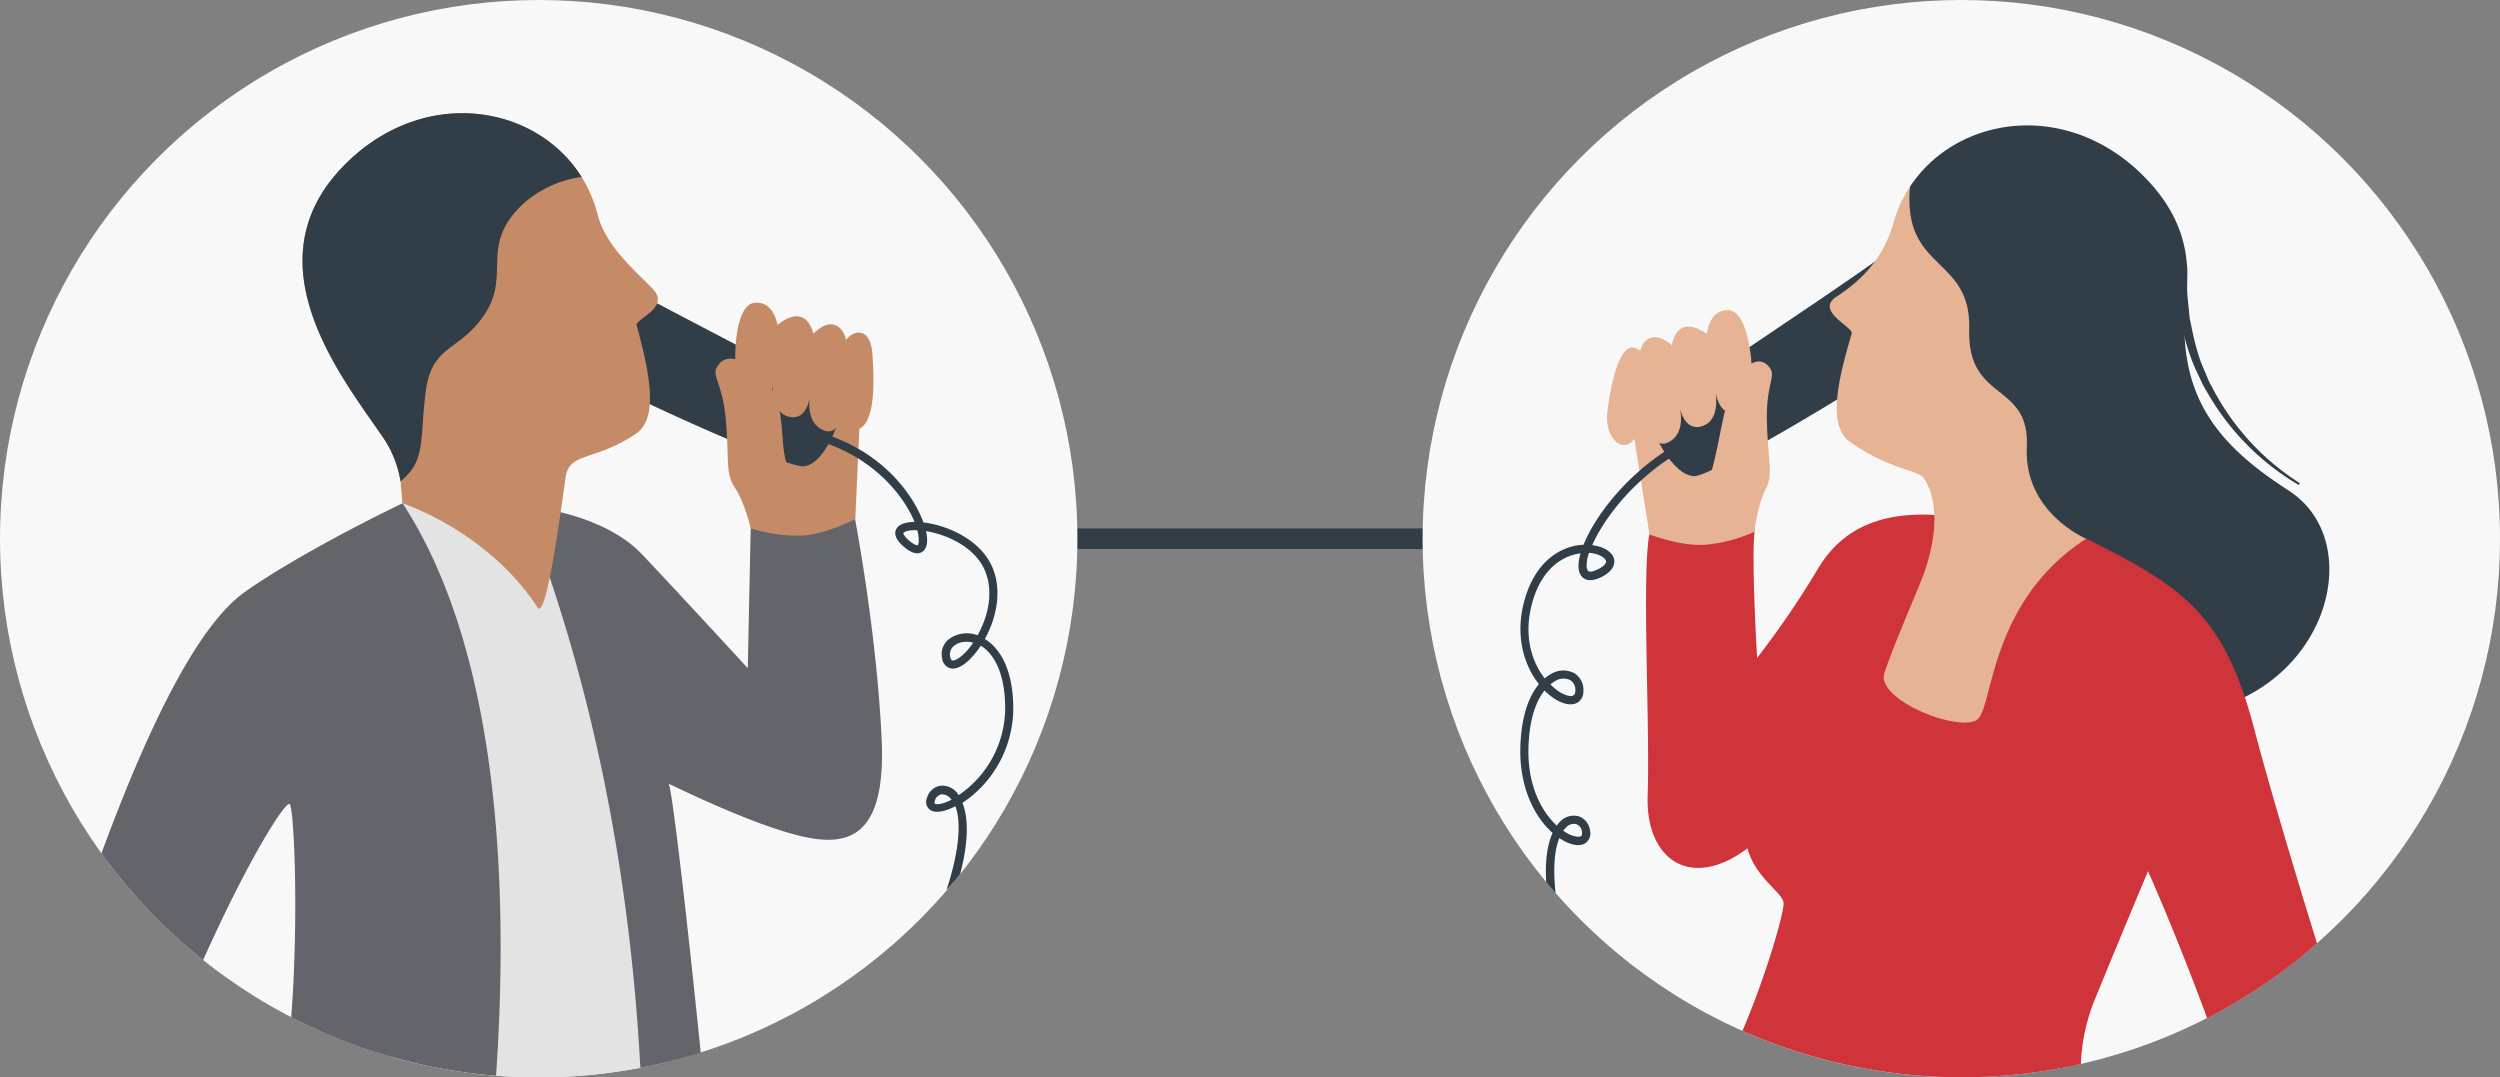
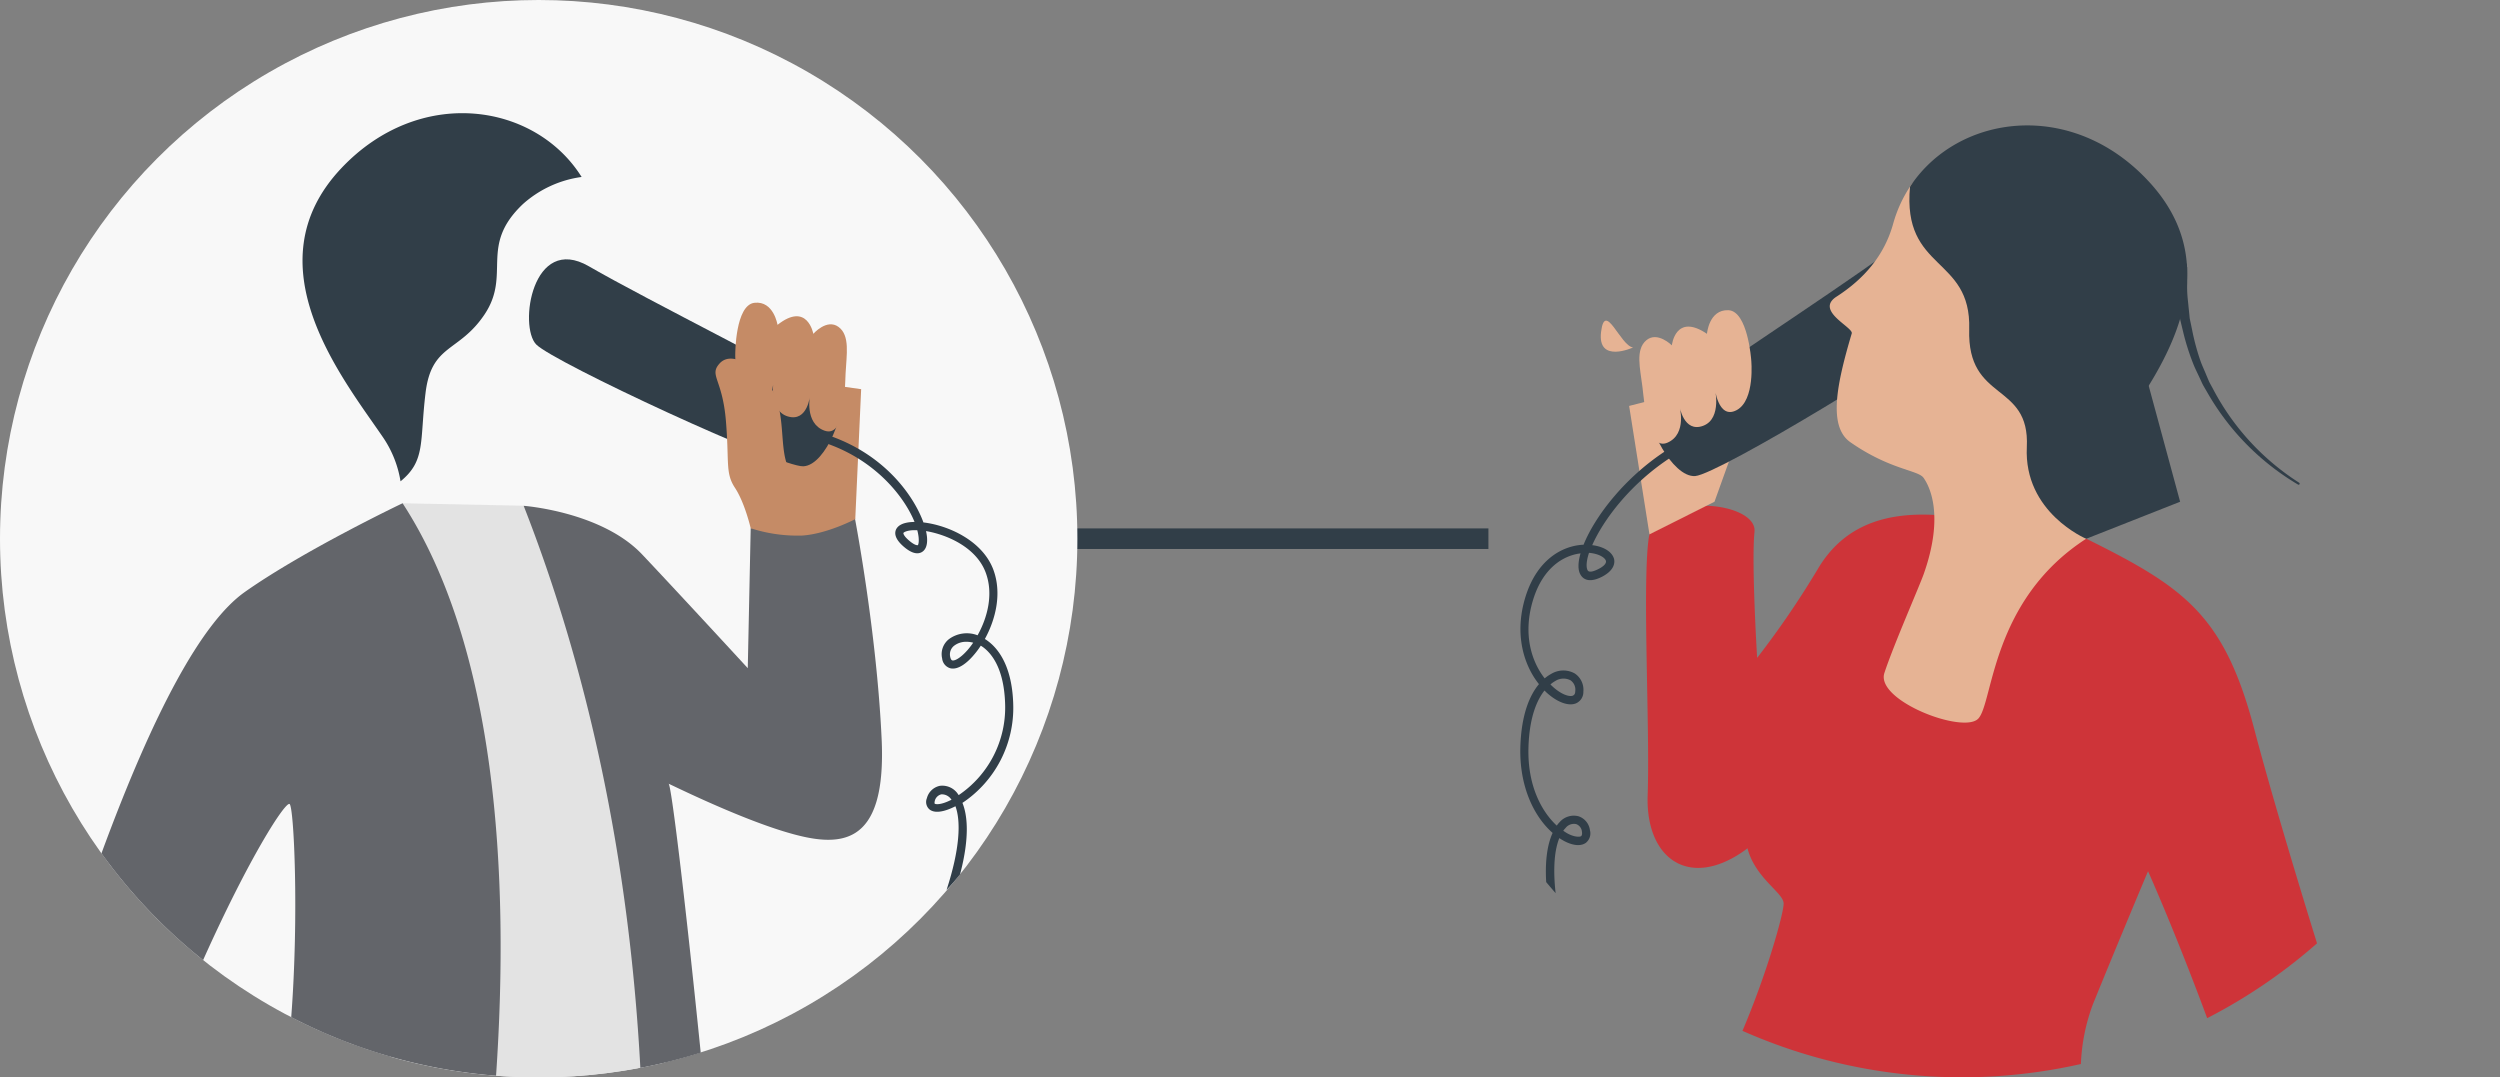
<svg xmlns="http://www.w3.org/2000/svg" id="Layer_1" data-name="Layer 1" width="607.44" height="261.79" viewBox="0 0 607.44 261.79">
  <rect x="0" y="0" width="607.44" height="261.79" fill="#808080" stroke="none" />
  <defs>
    <style>.cls-1{fill:none;stroke:#313e48;stroke-miterlimit:10;stroke-width:5px;}.cls-2{fill:#f8f8f8;}.cls-3{fill:#ce3439;}.cls-4{fill:#e3e3e3;}.cls-5{fill:#63656a;}.cls-6{fill:#c58b66;}.cls-7{fill:#313e48;}.cls-8{fill:#e6b394;}</style>
  </defs>
  <line class="cls-1" x1="245.79" y1="130.89" x2="361.65" y2="130.89" />
-   <circle class="cls-2" cx="476.55" cy="130.89" r="130.89" />
  <circle class="cls-2" cx="130.89" cy="130.89" r="130.89" />
  <path class="cls-3" d="M499,274.11c-11.29-.58-21.85,2.11-28.38,13.25a217.85,217.85,0,0,1-14.68,21.49s-1.41-23.14-.64-30.63-24.19-10-25.73,1.74.35,45.61-.23,62.31,12.1,24.39,27.46,10.18,48.77-70.08,48.77-70.08Z" transform="translate(-29 -149)" />
  <path class="cls-4" d="M159.89,410.79a131.88,131.88,0,0,0,30.66-3.62L187,306.65l-30.8-34.77-29.45-.6v55.58l-2.92,78.9A131.48,131.48,0,0,0,159.89,410.79Z" transform="translate(-29 -149)" />
  <path class="cls-5" d="M236.57,274.11l-25.17,3.24-.71,34s-15.77-17.15-25.63-27.6-28.82-11.85-28.82-11.85c15.36,39.18,25.6,85.21,28.35,136.57a131.69,131.69,0,0,0,14.67-3.69c-4-39.36-7.16-64.91-7.79-65.33s16.27,8.13,28.83,11.82,24.15,3.95,22.92-22.67S236.57,274.11,236.57,274.11Z" transform="translate(-29 -149)" />
  <path class="cls-6" d="M236.81,275.12l1.43-31.56-24.48-3.46-4.24,7,10.77,22Z" transform="translate(-29 -149)" />
  <path class="cls-7" d="M232.57,246.25c2.36,1.55-2.71,15.79-8.37,16.05s-60.59-25.22-64.9-29.59-1-27,12.8-19S224.71,241.06,232.57,246.25Z" transform="translate(-29 -149)" />
  <path class="cls-6" d="M234.46,239.69c-.22,4.49-.15,15.72-5.12,13.95s-3.51-8.67-3.51-8.67-.54,6.64-5.39,5.22S217,241,217,241s-.19,8.1-4.92,6-4.43-12-4.43-12,0-11.9,4.67-12.43,5.6,5.36,5.6,5.36c7.27-5.74,8.7,2.18,8.7,2.18s3.27-3.77,6.12-1.68S234.68,235.2,234.46,239.69Z" transform="translate(-29 -149)" />
-   <path class="cls-6" d="M236.17,253.56c5.45.1,5.39-10.55,4.78-18.78s-7.89-5.42-8.28,2.4S233,253.5,236.17,253.56Z" transform="translate(-29 -149)" />
  <path class="cls-6" d="M211.4,277.35a37,37,0,0,0,12.49,1.78c6.12-.4,12.92-4,12.92-4l-4-11.45s-10.14,3.65-12.37-1.32-.28-14.16-4.55-19.75-9.5-8.17-12.07-5.27.69,3.66,1.55,13.82-.2,12.71,2.21,16.37S211.4,277.35,211.4,277.35Z" transform="translate(-29 -149)" />
-   <path class="cls-7" d="M560.23,219.26c-2.65,23.55,5,36.22,24.81,48.9s9.18,50.11-24.6,54.33-44.14-82.56-44.14-82.56Z" transform="translate(-29 -149)" />
  <path class="cls-3" d="M576.78,326.33c-7.3-27.84-16.9-34.56-40.87-46.44L508.62,276s-18.24,6-27.46,24.77-26.88,37.05-28,48.58,9.22,15.93,9.22,19.2c0,2.46-4.07,17-10,30.92a131.42,131.42,0,0,0,82.23,8.06,46.56,46.56,0,0,1,2.87-14.4c5.76-14.21,13.44-32.45,13.44-32.45s6.55,14.56,14.37,35.71a131.46,131.46,0,0,0,26.69-18.18C586.56,360.73,580.37,340,576.78,326.33Z" transform="translate(-29 -149)" />
  <path class="cls-8" d="M429.78,278.84l-4.94-31.21,24-6.15,5,6.43-8.26,23Z" transform="translate(-29 -149)" />
  <path class="cls-7" d="M430.78,249.67c-2.17,1.81,4.45,15.4,10.11,15s57.4-31.81,61.19-36.63-2-26.9-14.83-17.44S438,243.65,430.78,249.67Z" transform="translate(-29 -149)" />
  <path class="cls-8" d="M428.07,243c.55,4.47,1.31,15.67,6.12,13.54s2.88-8.9,2.88-8.9,1,6.59,5.75,4.82S445.6,243,445.6,243s.78,8.07,5.35,5.66,3.55-12.24,3.55-12.24-.83-11.87-5.56-12.05-5.19,5.74-5.19,5.74c-7.68-5.19-8.53,2.8-8.53,2.8s-3.53-3.52-6.22-1.22S427.53,238.56,428.07,243Z" transform="translate(-29 -149)" />
-   <path class="cls-8" d="M425.79,233.43c5.4.83,3.53,11.31,1.53,19.32s-8.71,4-7.77-3.77S422.68,233,425.79,233.43Z" transform="translate(-29 -149)" />
-   <path class="cls-6" d="M126.78,271.28s-.36-4.3-.46-5.3a26.31,26.31,0,0,0-4.23-10.63c-9.72-14.26-32.27-41.88-10.23-65.35s55.92-14.11,62.35,11.14c2,7.7,9,13.49,13.39,18.05s-4.32,7.34-3.91,8.84c3.36,12.33,5.3,22.73-.27,26.43-9.77,6.5-15.71,4.46-16.9,9.93-.34,1.59-4.54,35.84-6.89,32.24C147.51,278,126.78,271.28,126.78,271.28Z" transform="translate(-29 -149)" />
+   <path class="cls-8" d="M425.79,233.43s-8.71,4-7.77-3.77S422.68,233,425.79,233.43Z" transform="translate(-29 -149)" />
  <path class="cls-7" d="M170.32,192a26.78,26.78,0,0,0-14.28,6.6c-10.76,10.22-2.72,17-9.34,26.85-6.23,9.25-12.85,7.08-14.3,19s.08,16.47-6.08,21.5a26.48,26.48,0,0,0-4.23-10.65c-9.72-14.27-32.27-41.88-10.23-65.35C131,169.62,159.05,174,170.32,192Z" transform="translate(-29 -149)" />
  <path class="cls-8" d="M535.91,279.89s-.59-9.63-.47-10.62c.5-3.56-30.69-92.7-42.35-74.93a32,32,0,0,0-4.09,9c-2.13,7.67-7,13.38-13.79,17.75-5.31,3.44,4.16,7.44,3.72,8.93-3.64,12.25-5.81,22.6-.33,26.43,9.63,6.71,16.43,6.76,17.77,8.64s5.17,8.87.05,23.38c-1.1,3.1-7.37,17.35-9.56,24.05s19.14,14.88,22.8,11.1S512.71,294.87,535.91,279.89Z" transform="translate(-29 -149)" />
  <path class="cls-7" d="M493.09,194.36a26.83,26.83,0,0,1,14.14,6.92c10.53,10.46,2.33,17.1,8.73,27.05,6,9.39,12.7,7.36,13.88,19.33s-.45,16.46,5.6,21.62a26.48,26.48,0,0,1,4.46-10.55c10-14,33.19-41.15,11.68-65.11C532.9,172.82,504.76,176.58,493.09,194.36Z" transform="translate(-29 -149)" />
  <path class="cls-7" d="M493.09,194.36C491.15,215,508,211.13,507.47,229s14.78,12.67,14,28.61,14.43,22.3,14.43,22.3l22.82-9L538.19,195.2,506.12,190Z" transform="translate(-29 -149)" />
  <path class="cls-5" d="M88.47,292.85c-10.4,7.35-22.1,28.94-34.82,63.5a131.71,131.71,0,0,0,24.7,25.93c11.31-25.23,19.93-38.44,21-37.93s2.31,27,.41,51.8a130,130,0,0,0,49.77,14.22c3.39-49.51-.12-104.4-22.71-139.09C126.78,271.28,102.76,282.75,88.47,292.85Z" transform="translate(-29 -149)" />
-   <path class="cls-8" d="M455.28,278.22a37,37,0,0,1-12.22,3.17c-6.12.28-13.28-2.55-13.28-2.55L432.45,267s10.48,2.5,12.15-2.68,2.69-13.09,4.45-19.06,6.4-10.25,9.27-7.65-.28,3.71,0,13.91,1.61,12.6-.37,16.5S455.28,278.22,455.28,278.22Z" transform="translate(-29 -149)" />
  <path class="cls-7" d="M262.27,361.45c2.44-9.28,1.73-14.53.58-17.37a27.73,27.73,0,0,0,12.34-24c-.3-10.23-4.39-14.29-6.89-15.82,2.54-4.63,4.27-11.07,2-17-2.73-7-11-10.63-16.93-11.32-2.44-6.74-10.06-17.48-25.08-21.79l-.55,1.93c13.18,3.78,20.82,13.22,23.47,19.74h-.08c-3.13.05-4.16,1.13-4.48,2-.43,1.23.28,2.63,2.1,4.15,1.67,1.39,3.07,1.79,4.17,1.21.74-.4,1.56-1.39,1.3-3.85a11.59,11.59,0,0,0-.22-1.29c5,.84,12.09,3.87,14.44,9.92,2.07,5.33.44,11.2-1.91,15.4a7.3,7.3,0,0,0-6.91.9,4.63,4.63,0,0,0-1.7,4.74,2.76,2.76,0,0,0,1.94,2.36c2.06.55,4.37-1.62,5.57-3a20.72,20.72,0,0,0,1.88-2.48c2.11,1.3,5.64,4.85,5.91,14.17a25.66,25.66,0,0,1-11.28,22.14l-.18-.25a4.57,4.57,0,0,0-4.41-2,4.12,4.12,0,0,0-3.14,3,2.4,2.4,0,0,0,.6,2.7c1.53,1.29,4.36.22,5.91-.53l.43-.21c1.34,3.65,1.11,10.32-2.16,20.33Q260.65,363.48,262.27,361.45Zm-10.32-80c-.12.06-.74,0-1.94-1-1.38-1.14-1.55-1.8-1.5-1.95s.82-.65,2.63-.68h.17l.56,0a11.11,11.11,0,0,1,.33,1.72C252.33,280.86,252.09,281.41,252,281.49Zm12,25.65c-1.64,1.84-3,2.51-3.57,2.36-.29-.08-.44-.56-.5-.85a2.66,2.66,0,0,1,1-2.75,4.74,4.74,0,0,1,2.95-.92,6,6,0,0,1,1.63.22,18.91,18.91,0,0,1-1.5,1.94Zm-4.08,36.37c-2.26,1.1-3.5,1-3.75.8-.05,0-.08-.24,0-.62a2.15,2.15,0,0,1,1.59-1.64,1.84,1.84,0,0,1,.33,0,2.79,2.79,0,0,1,2.11,1.25l.05.06Z" transform="translate(-29 -149)" />
  <path class="cls-7" d="M413.77,281.35c-5.2.24-11.31,3.64-14.11,12.65s-.43,16.61,3.27,21.23c-2.1,2.51-4.28,7.08-4.52,15.28-.28,9.69,3.41,17,7.84,20.87-1.05,2.3-1.91,6-1.56,11.95.75.9,1.52,1.8,2.29,2.68-.69-6.19-.23-10.6.9-13.37.37.25.76.48,1.16.7,2.16,1.15,4.08,1.31,5.28.45a2.92,2.92,0,0,0,1-3.06,4.1,4.1,0,0,0-2.76-3.39,4.56,4.56,0,0,0-4.61,1.42,8.2,8.2,0,0,0-.7.84c-3.42-3.18-7.15-9.36-6.87-19,.22-7.46,2.13-11.59,3.89-13.82l.5.49c2.59,2.36,5.33,3.37,7.15,2.63a3,3,0,0,0,1.8-2.85,4.76,4.76,0,0,0-2.08-4.41,5.68,5.68,0,0,0-5.72.09,9.27,9.27,0,0,0-1.6,1.1c-3.27-4.19-5.36-10.92-2.78-19.2,2.34-7.53,7.18-10.65,11.49-11.17-.64,2.23-.68,4.05,0,5.18.52.91,1.88,2.18,5.17.52,3-1.54,3.17-3.32,3-4.24-.39-1.78-2.48-3.12-5.33-3.46,2.67-6.06,9.24-15,19.41-21.52l-1.08-1.69C423.9,264.81,416.55,274.44,413.77,281.35Zm-4.36,68.81a2.58,2.58,0,0,1,2.57-.92,2.16,2.16,0,0,1,1.39,1.81c.06.39.08.9-.21,1.12s-1.6.24-3.18-.6a12.33,12.33,0,0,1-1.15-.72A7.56,7.56,0,0,1,409.41,350.16Zm-2.52-35.69a3.7,3.7,0,0,1,3.71-.17,2.75,2.75,0,0,1,1.15,2.62c0,.88-.43,1-.56,1.1-.89.36-2.9-.3-5-2.26-.16-.14-.31-.3-.47-.45A6.37,6.37,0,0,1,406.89,314.47Zm12.32-29.17c.13.6-.58,1.36-1.91,2-.63.32-2.13,1-2.54.27s-.32-2.27.33-4.24C417.42,283.51,419,284.47,419.21,285.3Z" transform="translate(-29 -149)" />
  <path class="cls-7" d="M560.44,213.87l0,3.84a27.38,27.38,0,0,0,.12,3.84l.39,3.83.1,1,.2.94.39,1.89a55.81,55.81,0,0,0,2,7.42c.42,1.21,1,2.38,1.47,3.57.26.59.49,1.2.77,1.77l.92,1.7a60.17,60.17,0,0,0,20.84,22.62h0a.27.27,0,0,1,.09.36.25.25,0,0,1-.36.09,61.33,61.33,0,0,1-22-22.3l-1-1.72c-.32-.59-.57-1.2-.86-1.8-.55-1.21-1.17-2.39-1.65-3.64a57.45,57.45,0,0,1-2.4-7.61l-.47-1.94-.24-1-.14-1-.54-4a29.49,29.49,0,0,1-.26-4l-.12-4a1.35,1.35,0,0,1,2.7-.08v.19Z" transform="translate(-29 -149)" />
</svg>